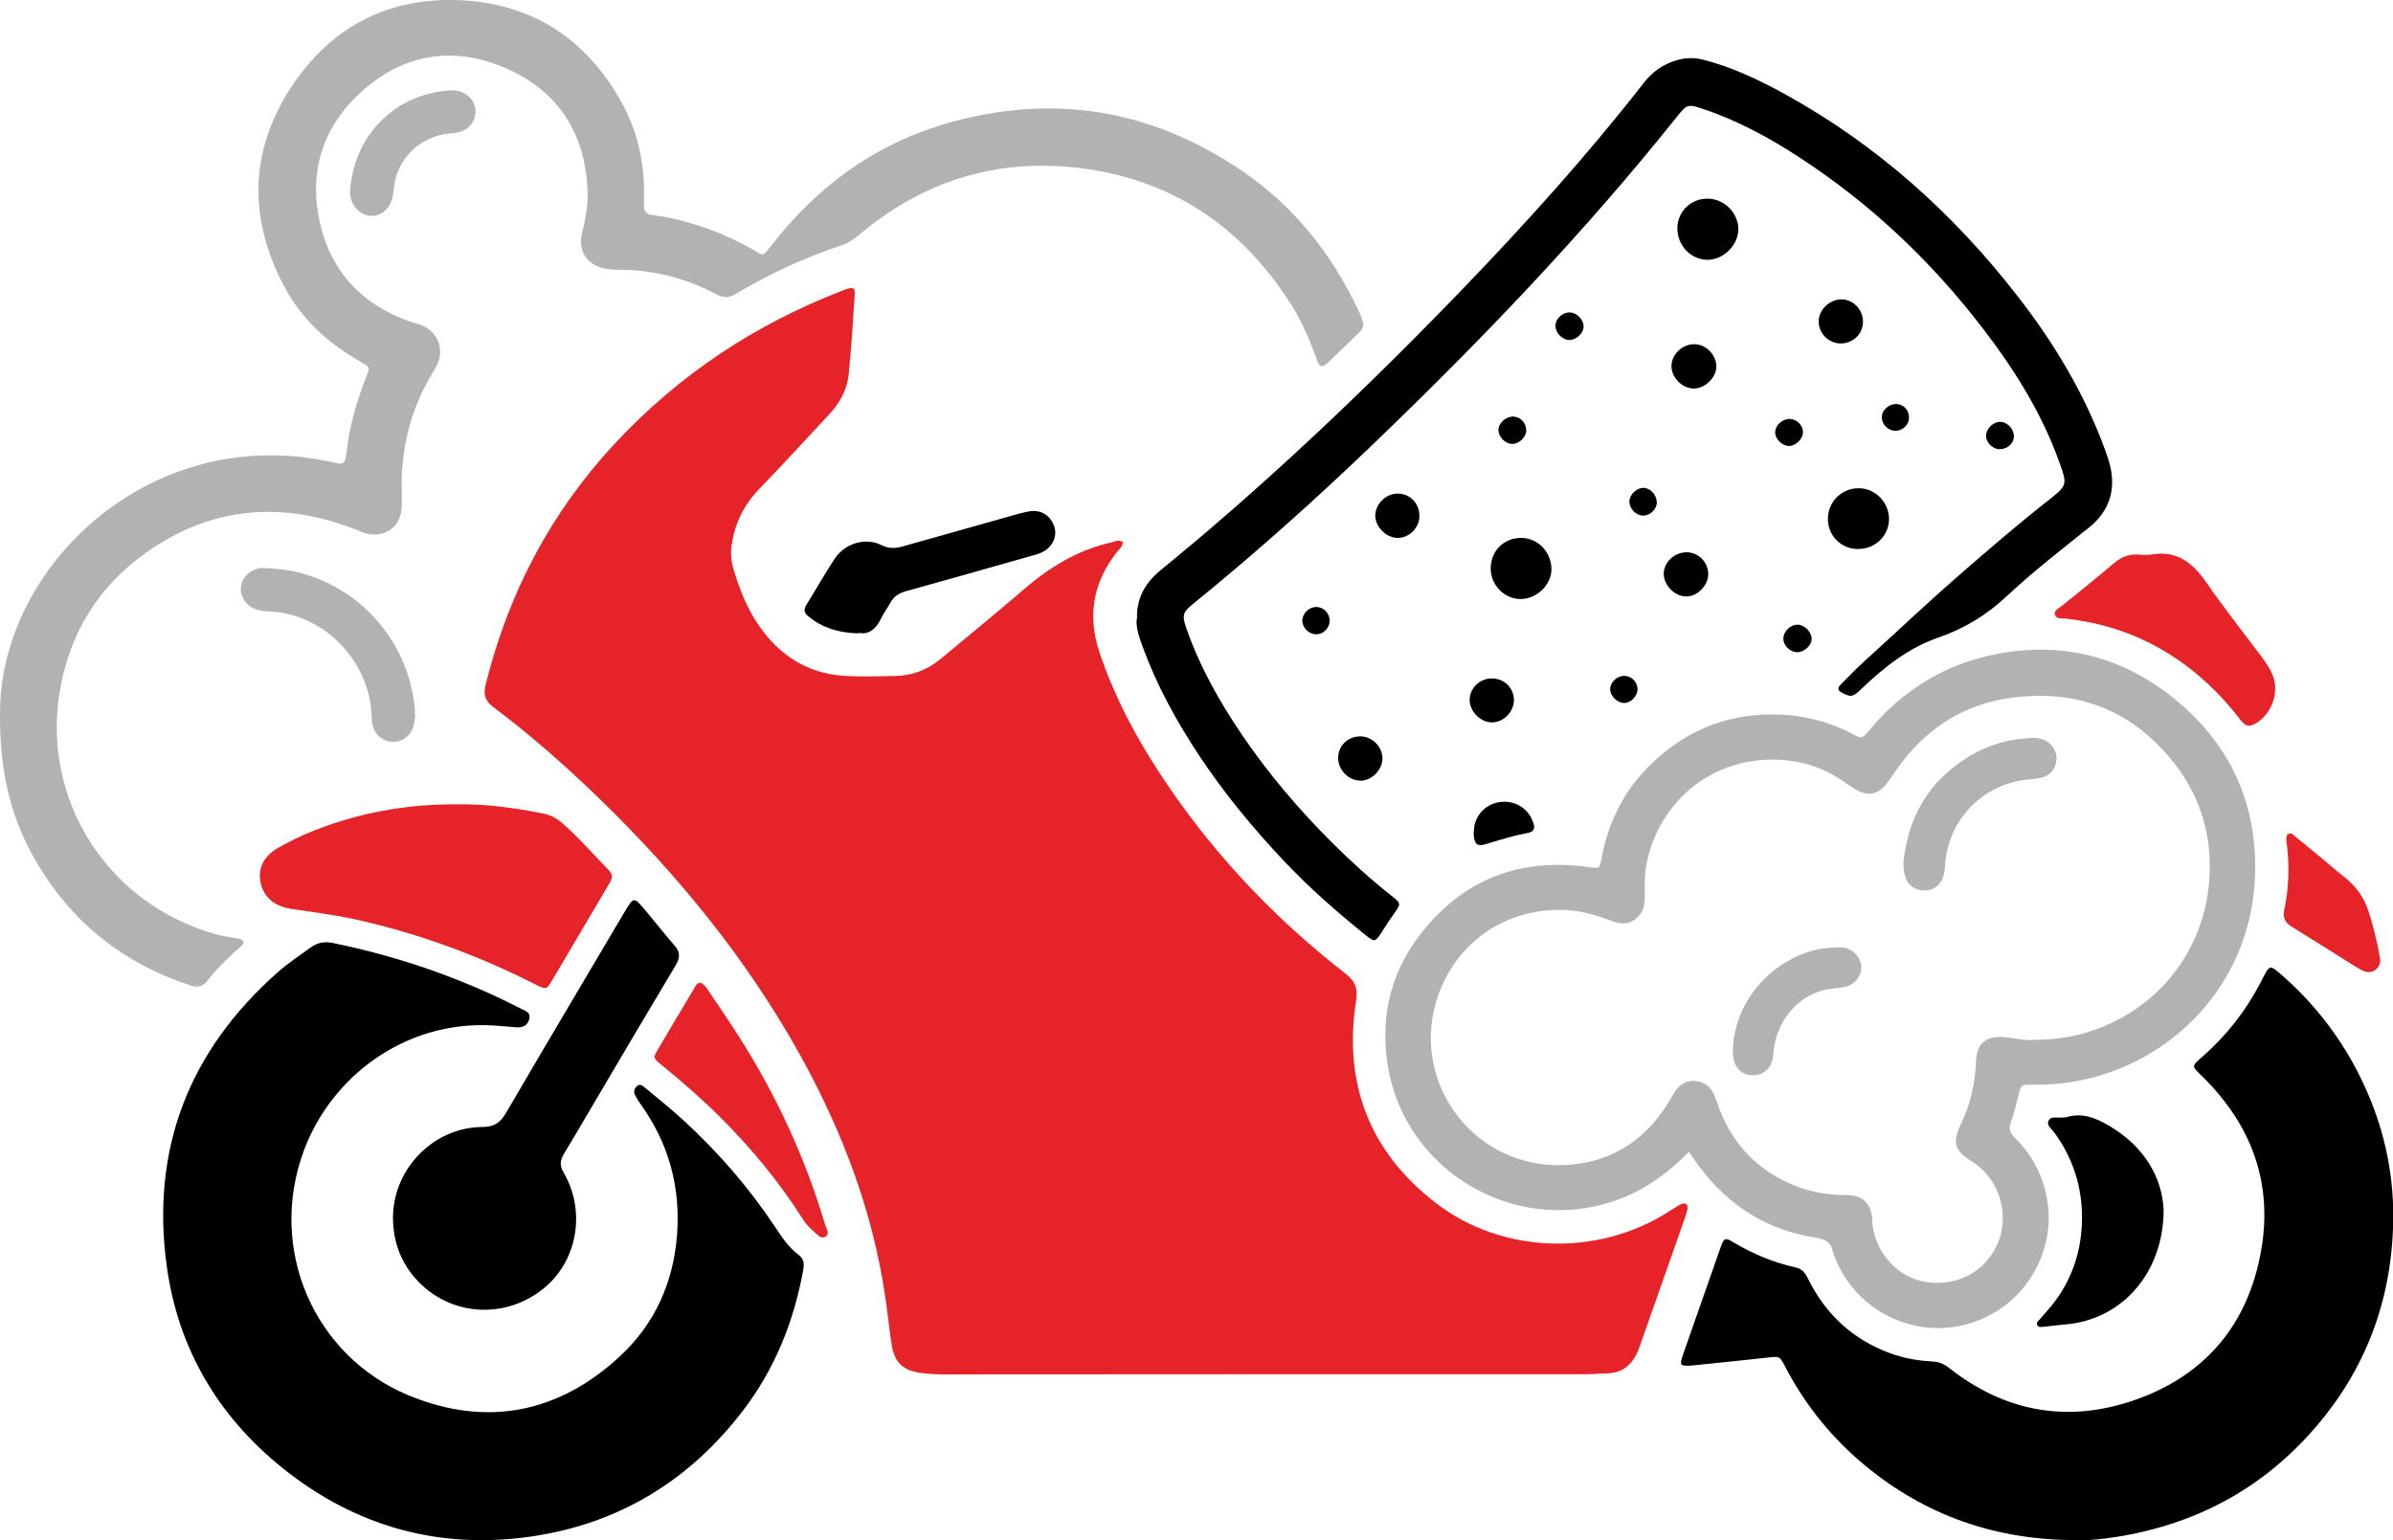
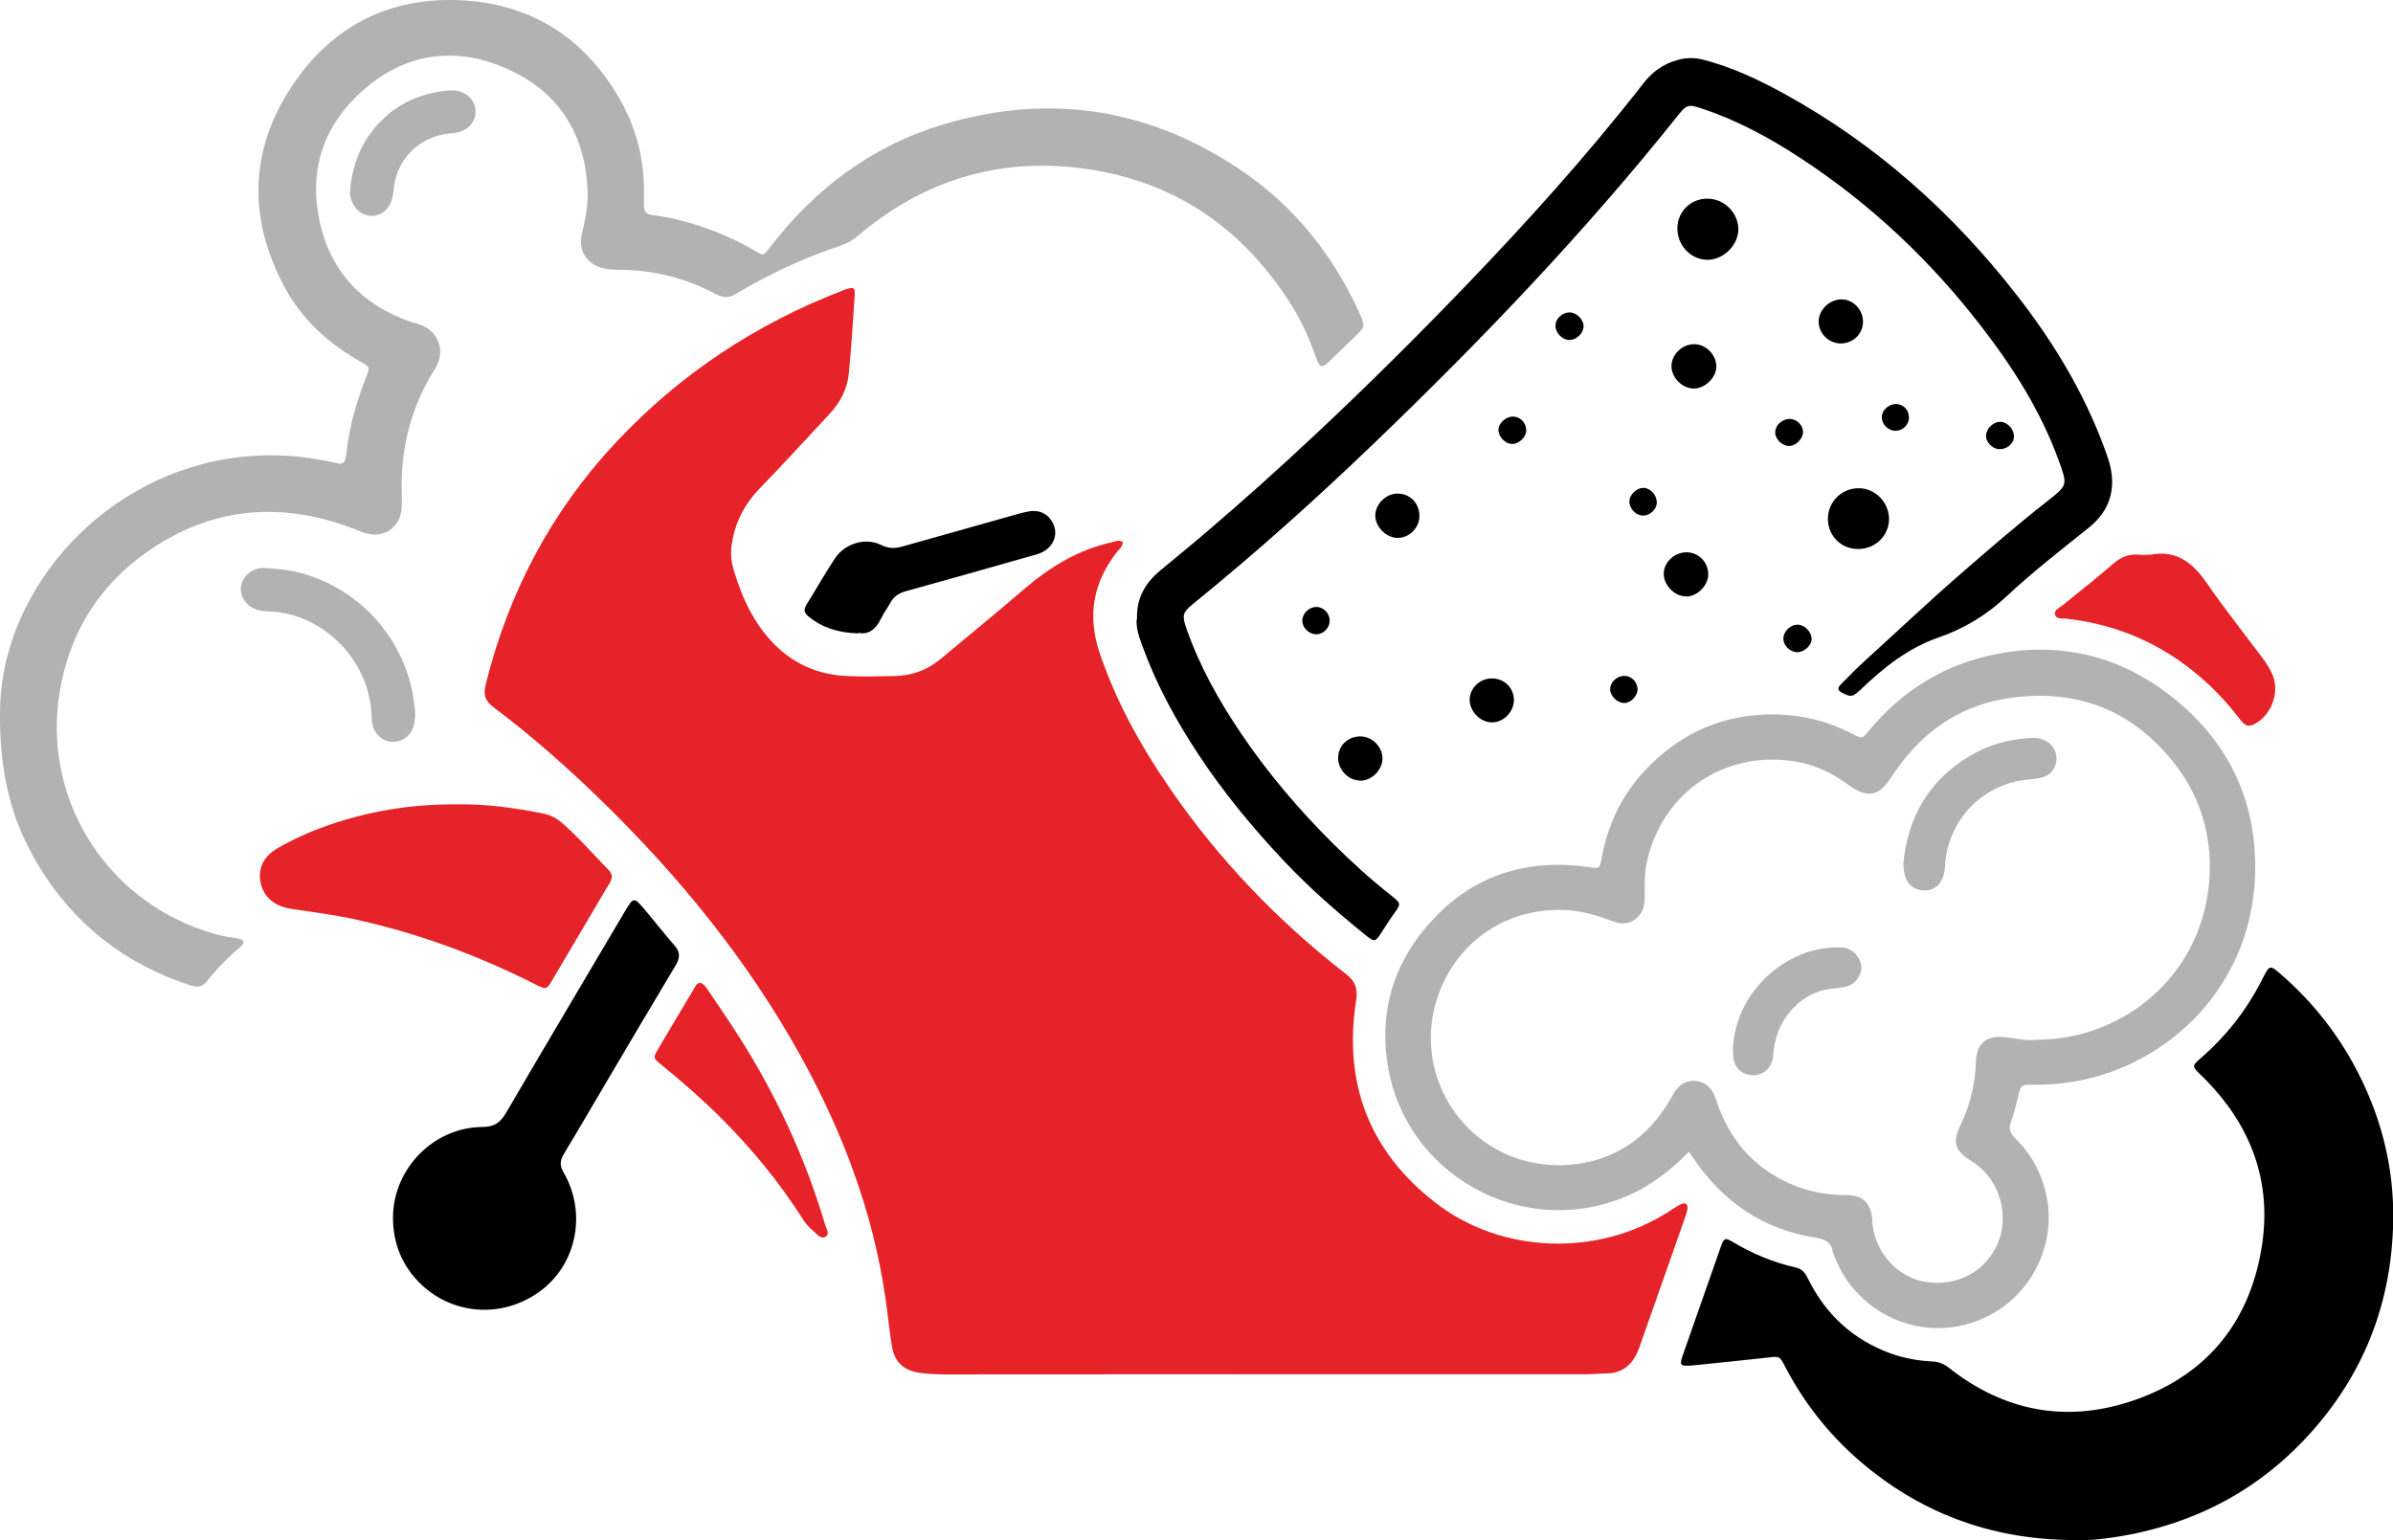
<svg xmlns="http://www.w3.org/2000/svg" id="Layer_1" data-name="Layer 1" viewBox="0 0 129.58 83.41">
  <defs>
    <style>      .cls-1 {        fill: #b2b2b2;      }      .cls-2 {        fill: #e52329;      }    </style>
  </defs>
  <path class="cls-2" d="m60.8,29.34c0,.28-.21.4-.33.57-1.27,1.62-1.59,3.41-.95,5.37.9,2.7,2.27,5.16,3.88,7.49,2.63,3.81,5.8,7.11,9.45,9.95.53.41.69.79.58,1.48-.69,4.47.72,8.17,4.31,10.94,3.57,2.77,8.76,2.93,12.58.5.22-.14.44-.29.67-.41.29-.14.43-.03.38.28-.03.15-.08.3-.13.44-.82,2.33-1.64,4.66-2.46,6.99-.31.9-.87,1.45-1.87,1.44-.33,0-.65.04-.98.04-11.59,0-23.18,0-34.77.01-.44,0-.87-.02-1.31-.08-.92-.12-1.41-.56-1.56-1.49-.14-.84-.21-1.69-.34-2.53-.67-4.69-2.33-9.05-4.61-13.17-2.87-5.17-6.56-9.7-10.78-13.81-1.85-1.8-3.78-3.51-5.85-5.06-.46-.35-.54-.69-.41-1.22,1.23-4.96,3.53-9.34,7.03-13.09,3.47-3.71,7.58-6.43,12.31-8.25.06-.02.12-.05.18-.07.4-.13.49-.08.46.33-.09,1.42-.18,2.84-.32,4.25-.08.85-.48,1.58-1.07,2.21-1.25,1.34-2.49,2.7-3.77,4.02-.85.89-1.36,1.91-1.51,3.13-.06.45,0,.89.13,1.3.45,1.5,1.1,2.91,2.23,4.03,1.07,1.06,2.38,1.61,3.88,1.68.85.04,1.71.02,2.56,0,.93-.01,1.76-.3,2.48-.89,1.53-1.27,3.07-2.53,4.58-3.83,1.4-1.2,2.94-2.13,4.76-2.53.17-.04.33-.14.55-.02Z" />
-   <path d="m26.66,55.53c-4.77-.26-8.74,2.81-10.21,6.79-1.98,5.36.58,11.14,5.69,13.25,4.23,1.74,8.14.95,11.47-2.16,1.85-1.73,2.85-3.96,3.05-6.51.2-2.58-.43-4.94-1.94-7.06-.13-.18-.25-.36-.34-.56-.08-.17-.03-.35.12-.47.15-.13.29-.02.41.08.7.59,1.43,1.16,2.1,1.78,1.86,1.71,3.51,3.6,4.91,5.7.39.58.76,1.17,1.34,1.6.29.22.29.51.23.83-.51,2.78-1.53,5.33-3.25,7.58-2.91,3.81-6.74,6.14-11.48,6.83-4.99.72-9.51-.54-13.45-3.7-3.51-2.82-5.67-6.49-6.28-10.94-.87-6.35,1.2-11.66,6-15.91.56-.5,1.18-.9,1.78-1.34.38-.28.77-.35,1.23-.25,2.34.48,4.62,1.15,6.84,2.04,1.14.45,2.25.96,3.34,1.52.22.11.53.19.44.55-.08.34-.34.49-.75.45-.41-.04-.83-.07-1.24-.1Z" />
  <path class="cls-1" d="m0,38.68c-.05-6.34,5.17-12.69,12.34-13.84,1.83-.29,3.66-.23,5.47.15.17.04.34.07.51.11.22.05.33-.05.38-.25.03-.13.06-.26.07-.39.15-1.4.55-2.74,1.06-4.05.2-.52.21-.53-.27-.8-1.75-.99-3.21-2.29-4.16-4.08-1.86-3.49-1.93-7.03.13-10.43C17.71,1.52,21.01-.26,25.22.03c3.76.26,6.58,2.18,8.42,5.48.88,1.58,1.27,3.29,1.23,5.1,0,.17,0,.35,0,.52-.01.32.15.49.46.52.48.05.95.14,1.42.26,1.41.35,2.75.88,4.01,1.6.6.34.52.42.98-.18,2.44-3.15,5.5-5.44,9.33-6.59,5.81-1.73,11.25-.87,16.25,2.56,2.75,1.89,4.77,4.41,6.19,7.42.05.1.09.2.14.3.27.64.25.71-.26,1.19-.48.45-.94.92-1.42,1.37-.38.36-.51.34-.68-.15-.37-1.03-.8-2.04-1.39-2.96-2.68-4.22-6.46-6.76-11.44-7.37-4.52-.55-8.52.72-11.99,3.66-.29.25-.6.43-.96.55-1.98.65-3.86,1.53-5.65,2.6-.39.23-.69.23-1.09.02-1.63-.87-3.37-1.31-5.22-1.32-.26,0-.53-.01-.78-.06-.98-.19-1.5-.97-1.25-1.94.18-.73.32-1.45.3-2.2-.1-3.18-1.59-5.5-4.49-6.74-2.8-1.2-5.49-.75-7.76,1.3-2.09,1.89-2.87,4.32-2.25,7.08.61,2.71,2.33,4.49,4.95,5.39.21.07.43.11.62.2.83.37,1.16,1.26.8,2.08-.08.18-.19.35-.29.51-1.11,1.85-1.64,3.85-1.65,6,0,.42.02.83,0,1.25-.04,1.03-.9,1.67-1.9,1.41-.23-.06-.45-.16-.68-.25-3.96-1.52-7.74-1.19-11.22,1.26-2.64,1.86-4.22,4.44-4.73,7.65-.84,5.36,2.07,10.29,6.64,12.37.92.42,1.87.75,2.87.88.11.01.22.03.32.07.16.07.18.19.07.31-.14.14-.29.26-.44.39-.51.48-1.01.97-1.44,1.53-.24.32-.51.4-.91.27-3.58-1.16-6.36-3.34-8.29-6.57C.66,44.49-.02,41.99,0,38.68Z" />
  <path d="m112.11,83.4c-4.37-.06-8.21-1.49-11.51-4.37-1.63-1.43-2.94-3.11-3.94-5.03-.29-.56-.3-.56-.95-.48-1.3.14-2.61.28-3.91.41-.13.01-.26.03-.39.03-.41,0-.45-.05-.32-.47.01-.04.03-.08.04-.12.68-1.94,1.36-3.88,2.04-5.82.18-.51.24-.55.68-.28,1.06.63,2.18,1.1,3.39,1.37.37.08.53.33.68.64.96,1.93,2.44,3.28,4.47,4.02.73.26,1.48.39,2.25.43.38.02.66.15.94.38,2.94,2.3,6.24,2.94,9.77,1.79,3.98-1.3,6.4-4.12,7.1-8.24.63-3.68-.58-6.81-3.23-9.4-.55-.53-.55-.52,0-1,1.32-1.15,2.38-2.5,3.19-4.05.07-.14.13-.27.21-.41.26-.5.33-.51.77-.14,1.63,1.39,2.97,3.02,4.01,4.89,1.48,2.68,2.25,5.55,2.19,8.61-.08,4.24-1.48,8.01-4.28,11.22-2.85,3.27-6.44,5.17-10.7,5.85-.82.13-1.65.22-2.49.17Z" />
  <path class="cls-1" d="m91.47,62.36c-1.06,1.08-2.19,1.93-3.53,2.48-5.57,2.27-11.86-1.24-12.8-7.18-.44-2.79.26-5.31,2.09-7.46,2.31-2.73,5.29-3.74,8.81-3.24.56.08.58.09.68-.46.34-1.86,1.12-3.5,2.43-4.86,1.72-1.79,3.81-2.82,6.32-2.94,1.72-.08,3.35.26,4.87,1.06.5.26.5.24.86-.19,1.83-2.2,4.13-3.62,6.95-4.16,3.54-.67,6.75.15,9.54,2.39,3.07,2.46,4.56,5.73,4.42,9.65-.21,5.54-4.05,9.64-8.74,10.89-1.09.29-2.19.42-3.31.4-.61-.01-.61,0-.76.57-.13.49-.23.98-.41,1.45-.14.37-.04.61.22.87.95.93,1.53,2.06,1.75,3.38.4,2.38-.78,4.86-2.88,6.08-3.39,1.97-7.44.25-8.66-3.1-.02-.06-.06-.12-.07-.18-.07-.52-.41-.7-.9-.78-2.87-.44-5.06-1.94-6.67-4.33-.06-.09-.12-.18-.22-.32Zm18.66-6.05c1.3,0,2.43-.2,3.52-.62,3.6-1.38,5.99-4.68,6.01-8.73.01-2.1-.65-4.04-1.99-5.71-2.32-2.89-5.35-3.98-8.96-3.43-2.32.35-4.21,1.53-5.66,3.38-.26.33-.49.67-.72,1.01-.6.89-1.2,1-2.1.39-.18-.12-.36-.25-.54-.37-1.05-.7-2.21-1.05-3.46-1.09-3.5-.12-6.4,2.22-7.08,5.68-.11.59-.09,1.17-.09,1.76,0,.36-.05.7-.29.99-.34.42-.85.55-1.42.33-.84-.32-1.7-.58-2.6-.62-3.09-.13-5.77,1.62-6.84,4.53-1.66,4.52,1.66,9.34,6.57,9.29,2.44-.03,4.41-1.13,5.76-3.23.15-.24.29-.49.44-.73.27-.42.65-.65,1.15-.6.51.05.83.36,1.02.81.08.2.15.41.22.62.76,2.01,2.12,3.44,4.12,4.24.9.36,1.84.51,2.82.51.84,0,1.29.43,1.37,1.27.01.11,0,.22.02.33.17,1.58,1.42,2.9,2.93,3.11,1.69.24,3.19-.58,3.85-2.1.61-1.41.2-3.43-1.4-4.43-.96-.6-1.07-1.03-.6-2.02.52-1.08.78-2.21.82-3.41.03-.95.54-1.38,1.48-1.31.59.05,1.16.2,1.64.16Z" />
  <path d="m61.57,33.52c-.04-1.12.44-1.94,1.24-2.61.84-.7,1.69-1.39,2.52-2.1,2.03-1.73,4.01-3.51,5.96-5.34,2.71-2.54,5.35-5.16,7.93-7.84,3.43-3.56,6.74-7.23,9.78-11.13.47-.61,1.06-1.03,1.8-1.24.47-.14.94-.15,1.42-.03,1.56.4,3,1.08,4.4,1.85,5,2.75,9.16,6.48,12.64,10.97,1.97,2.53,3.61,5.26,4.72,8.29.1.29.21.58.28.87.32,1.34-.05,2.47-1.12,3.34-1.52,1.22-3.06,2.41-4.48,3.74-1.09,1.02-2.29,1.75-3.71,2.24-1.61.56-2.94,1.61-4.17,2.79-.44.42-.54.44-.97.23-.32-.16-.35-.27-.08-.54.43-.44.86-.87,1.31-1.28,1.67-1.51,3.3-3.06,5-4.54,1.58-1.38,3.17-2.75,4.82-4.05,1.11-.87,1.1-.87.63-2.17-.96-2.66-2.45-5.02-4.17-7.25-2.77-3.6-6.03-6.68-9.84-9.17-1.65-1.08-3.38-2.02-5.26-2.65-.81-.27-.87-.26-1.39.39-5.03,6.3-10.59,12.11-16.4,17.69-3.15,3.03-6.41,5.95-9.81,8.71-.58.47-.63.62-.37,1.36.72,2.06,1.78,3.94,3,5.74,1.44,2.12,3.1,4.07,4.92,5.88,1.01,1,2.06,1.96,3.18,2.84.53.42.52.43.12.99-.24.33-.46.69-.69,1.04-.31.47-.36.48-.81.12-1.55-1.25-3.05-2.56-4.42-4.01-1.7-1.8-3.27-3.7-4.64-5.77-1.22-1.85-2.28-3.78-3.04-5.87-.18-.49-.36-.99-.32-1.48Z" />
  <path d="m21.28,65.92c.02-2.64,2.2-4.87,4.84-4.89.64,0,.97-.23,1.28-.76,2.16-3.7,4.35-7.38,6.53-11.07.07-.11.14-.22.22-.33.12-.15.26-.15.39-.02.17.17.33.35.48.54.5.6.99,1.22,1.51,1.82.31.35.3.66.06,1.06-1.54,2.57-3.06,5.15-4.58,7.73-.49.83-.97,1.66-1.47,2.48-.21.35-.25.63-.02,1.02,1.24,2.13.73,4.86-1.15,6.33-1.98,1.55-4.72,1.46-6.55-.26-1.03-.98-1.54-2.21-1.54-3.64Z" />
  <path class="cls-2" d="m24.77,43.56c1.48-.03,3.05.18,4.62.49.4.08.74.25,1.04.51.91.79,1.69,1.7,2.53,2.56.23.23.21.43.05.7-1.05,1.76-2.08,3.54-3.13,5.3-.28.48-.33.47-.83.22-3.21-1.63-6.56-2.86-10.09-3.61-.96-.2-1.94-.32-2.91-.47-.13-.02-.26-.03-.39-.06-.88-.17-1.42-.68-1.56-1.46-.13-.75.19-1.39.97-1.83.84-.48,1.71-.87,2.62-1.19,2.25-.79,4.56-1.18,7.07-1.16Z" />
  <path class="cls-2" d="m116.45,30.04c1.39-.27,2.27.42,3.02,1.5.97,1.4,2.03,2.74,3.05,4.1.22.3.42.61.56.96.37.96-.12,2.17-1.03,2.63-.34.17-.53.01-.72-.23-.52-.68-1.08-1.32-1.7-1.9-2.19-2.06-4.77-3.27-7.77-3.6-.21-.02-.5.04-.58-.2-.08-.24.2-.36.37-.49.93-.76,1.88-1.5,2.79-2.29.43-.37.88-.54,1.43-.48.19.02.39,0,.59,0Z" />
-   <path d="m117.16,65.5c0,3.51-2.34,6.02-5.4,6.23-.37.03-.74.09-1.11.12-.12.01-.28.05-.34-.11-.05-.12.06-.2.13-.28.2-.23.41-.46.6-.69,1.15-1.39,1.69-3.03,1.7-4.79.01-1.7-.49-3.28-1.51-4.66-.14-.19-.41-.37-.31-.61.12-.29.46-.16.71-.19.09-.01.18,0,.26-.02.88-.27,1.64.06,2.36.49,1.88,1.12,2.83,2.79,2.91,4.53Z" />
  <path class="cls-2" d="m37.92,53.22c.2.06.31.24.42.4.56.83,1.13,1.66,1.67,2.51,2.02,3.17,3.59,6.55,4.66,10.16.06.22.28.5.05.67-.26.18-.47-.12-.66-.28-.26-.21-.47-.46-.64-.74-1.25-1.96-2.73-3.75-4.37-5.39-1.02-1.02-2.11-1.97-3.23-2.88-.47-.38-.46-.39-.16-.9.63-1.07,1.27-2.14,1.91-3.21.09-.14.14-.33.36-.34Z" />
  <path d="m46.48,34.3c-1.08-.03-1.94-.3-2.68-.9-.26-.2-.3-.39-.12-.67.51-.82.98-1.65,1.51-2.46.55-.84,1.66-1.19,2.54-.75.43.21.78.18,1.19.06,1.89-.53,3.78-1.07,5.68-1.6.38-.11.76-.22,1.14-.29.64-.11,1.17.24,1.36.86.16.53-.14,1.13-.72,1.38-.18.08-.37.13-.56.18-2.25.64-4.5,1.28-6.75,1.9-.39.11-.67.28-.86.64-.16.29-.36.55-.5.84-.27.58-.68.9-1.22.78Z" />
  <path class="cls-1" d="m22.46,38.9c-.02.27-.07.61-.32.89-.59.65-1.6.45-1.92-.37-.09-.23-.09-.47-.1-.71-.15-3.08-2.73-5.51-5.57-5.6-.17,0-.35-.02-.52-.06-.6-.13-1.03-.67-.99-1.21.05-.61.61-1.12,1.27-1.08.61.04,1.22.08,1.82.23,3.58.89,6.16,4.02,6.35,7.69,0,.04,0,.09,0,.21Z" />
-   <path class="cls-2" d="m128.89,51.98c-.01.48-.43.78-.86.62-.18-.07-.35-.18-.52-.28-1.13-.71-2.25-1.42-3.39-2.12-.37-.22-.52-.48-.43-.91.25-1.18.29-2.38.14-3.58,0-.06-.02-.13-.02-.2,0-.13-.03-.28.11-.35.14-.08.25.04.34.12.46.37.91.75,1.37,1.12.45.38.9.77,1.36,1.13.6.48,1.02,1.08,1.26,1.8.26.79.45,1.6.6,2.41.02.09.03.17.04.24Z" />
  <path class="cls-1" d="m18.95,10.36c.13-1.6.73-2.98,1.96-4.07.95-.84,2.08-1.26,3.32-1.39.17-.02.35-.01.52.02.6.11,1,.57,1,1.12,0,.53-.36.98-.92,1.12-.19.05-.39.06-.58.08-1.51.17-2.71,1.33-2.91,2.84-.02.17-.03.35-.07.52-.13.69-.61,1.12-1.19,1.09-.63-.04-1.12-.6-1.13-1.32Z" />
  <path d="m90.83,12.31c.03-.9.78-1.59,1.69-1.55.88.03,1.62.8,1.61,1.67-.01.88-.85,1.67-1.72,1.64-.9-.04-1.61-.82-1.58-1.76Z" />
  <path d="m100.6,29.73c-.91,0-1.62-.72-1.62-1.63,0-.93.75-1.67,1.68-1.66.88,0,1.62.76,1.63,1.65,0,.92-.74,1.65-1.69,1.64Z" />
-   <path d="m82.37,29.13c.91,0,1.64.77,1.64,1.7,0,.84-.8,1.61-1.67,1.61-.88,0-1.61-.75-1.62-1.64,0-.96.7-1.67,1.65-1.67Z" />
-   <path d="m79.81,45.04c0-.81.57-1.47,1.37-1.6.84-.13,1.58.32,1.85,1.12.1.29.05.47-.27.54-.32.07-.64.13-.96.22-.42.11-.84.24-1.26.37-.54.17-.7.07-.74-.52,0-.04,0-.09,0-.13Z" />
  <path d="m92.94,19.87c-.02.61-.65,1.2-1.27,1.17-.61-.03-1.16-.61-1.16-1.21,0-.64.59-1.2,1.24-1.19.64,0,1.21.6,1.19,1.24Z" />
  <path d="m100.88,17.38c.02.67-.5,1.2-1.18,1.22-.66.01-1.22-.53-1.22-1.19,0-.63.58-1.19,1.23-1.2.62,0,1.15.53,1.17,1.17Z" />
  <path d="m75.69,26.73c.67,0,1.18.54,1.17,1.22,0,.63-.54,1.17-1.16,1.18-.62.01-1.22-.58-1.23-1.2,0-.63.58-1.21,1.22-1.2Z" />
  <path d="m92.5,31.1c0,.62-.62,1.23-1.22,1.2-.63-.02-1.2-.63-1.19-1.25.02-.63.61-1.16,1.27-1.14.64.02,1.14.55,1.14,1.19Z" />
  <path d="m73.64,42.27c-.64-.01-1.19-.59-1.18-1.24.01-.67.55-1.17,1.24-1.15.62.02,1.16.57,1.16,1.19,0,.63-.59,1.22-1.22,1.21Z" />
  <path d="m80.8,39.12c-.62.01-1.21-.58-1.22-1.21,0-.62.52-1.15,1.16-1.17.69-.02,1.22.48,1.24,1.15,0,.65-.54,1.22-1.18,1.23Z" />
  <path d="m98.1,34.6c0,.36-.41.73-.79.72-.37-.01-.72-.34-.74-.7-.02-.41.37-.8.78-.79.37,0,.75.4.75.77Z" />
  <path d="m85.02,16.92c.38.02.74.4.73.77-.01.37-.41.74-.79.72-.39-.02-.74-.4-.73-.78,0-.38.39-.73.78-.71Z" />
  <path d="m89.72,27.19c0,.39-.38.75-.77.73-.38-.01-.74-.4-.72-.79.02-.35.39-.7.74-.71.38-.01.74.37.74.77Z" />
  <path d="m108.26,24.33c-.41-.03-.76-.42-.71-.8.05-.39.45-.73.83-.68.38.04.71.46.67.84-.03.36-.41.66-.79.63Z" />
  <path d="m71.28,34.35c-.4,0-.76-.35-.76-.74,0-.39.36-.74.76-.74.4,0,.74.36.72.77-.01.38-.35.71-.72.71Z" />
  <path d="m82.65,23.29c0,.38-.4.76-.77.75-.38,0-.76-.41-.74-.78.02-.37.43-.72.81-.7.38.01.7.35.69.73Z" />
  <path d="m87.94,36.6c.38,0,.7.29.73.68.03.38-.34.78-.7.79-.38.01-.77-.36-.78-.73-.01-.38.35-.73.75-.74Z" />
  <path d="m96.96,22.69c.38.03.69.38.67.74-.02.37-.43.75-.79.72-.39-.03-.75-.42-.71-.79.03-.38.43-.7.83-.67Z" />
  <path d="m103.37,22.62c0,.38-.34.71-.72.71-.41,0-.76-.35-.75-.75,0-.38.4-.72.8-.7.39.02.68.34.67.75Z" />
  <path class="cls-1" d="m103.06,46.81c.23-2.52,1.36-4.53,3.6-5.87,1.05-.63,2.21-.94,3.43-.98.95-.03,1.55.84,1.14,1.63-.19.37-.52.51-.91.57-.32.05-.65.06-.97.12-2.22.43-3.84,2.24-4.02,4.5-.01.17-.02.35-.06.52-.14.61-.54.94-1.1.92-.57-.02-.95-.37-1.06-.97-.02-.13-.03-.26-.04-.44Z" />
  <path class="cls-1" d="m99.39,51.31c.13,0,.26-.01.39,0,.53.06.97.51,1.01,1.04.03.45-.32.94-.8,1.07-.23.06-.47.09-.71.11-1.67.13-3.03,1.55-3.24,3.35-.02.15-.02.31-.05.46-.11.56-.57.92-1.13.89-.53-.03-.93-.39-1-.95-.06-.48,0-.96.1-1.43.55-2.52,2.93-4.51,5.43-4.54Z" />
</svg>